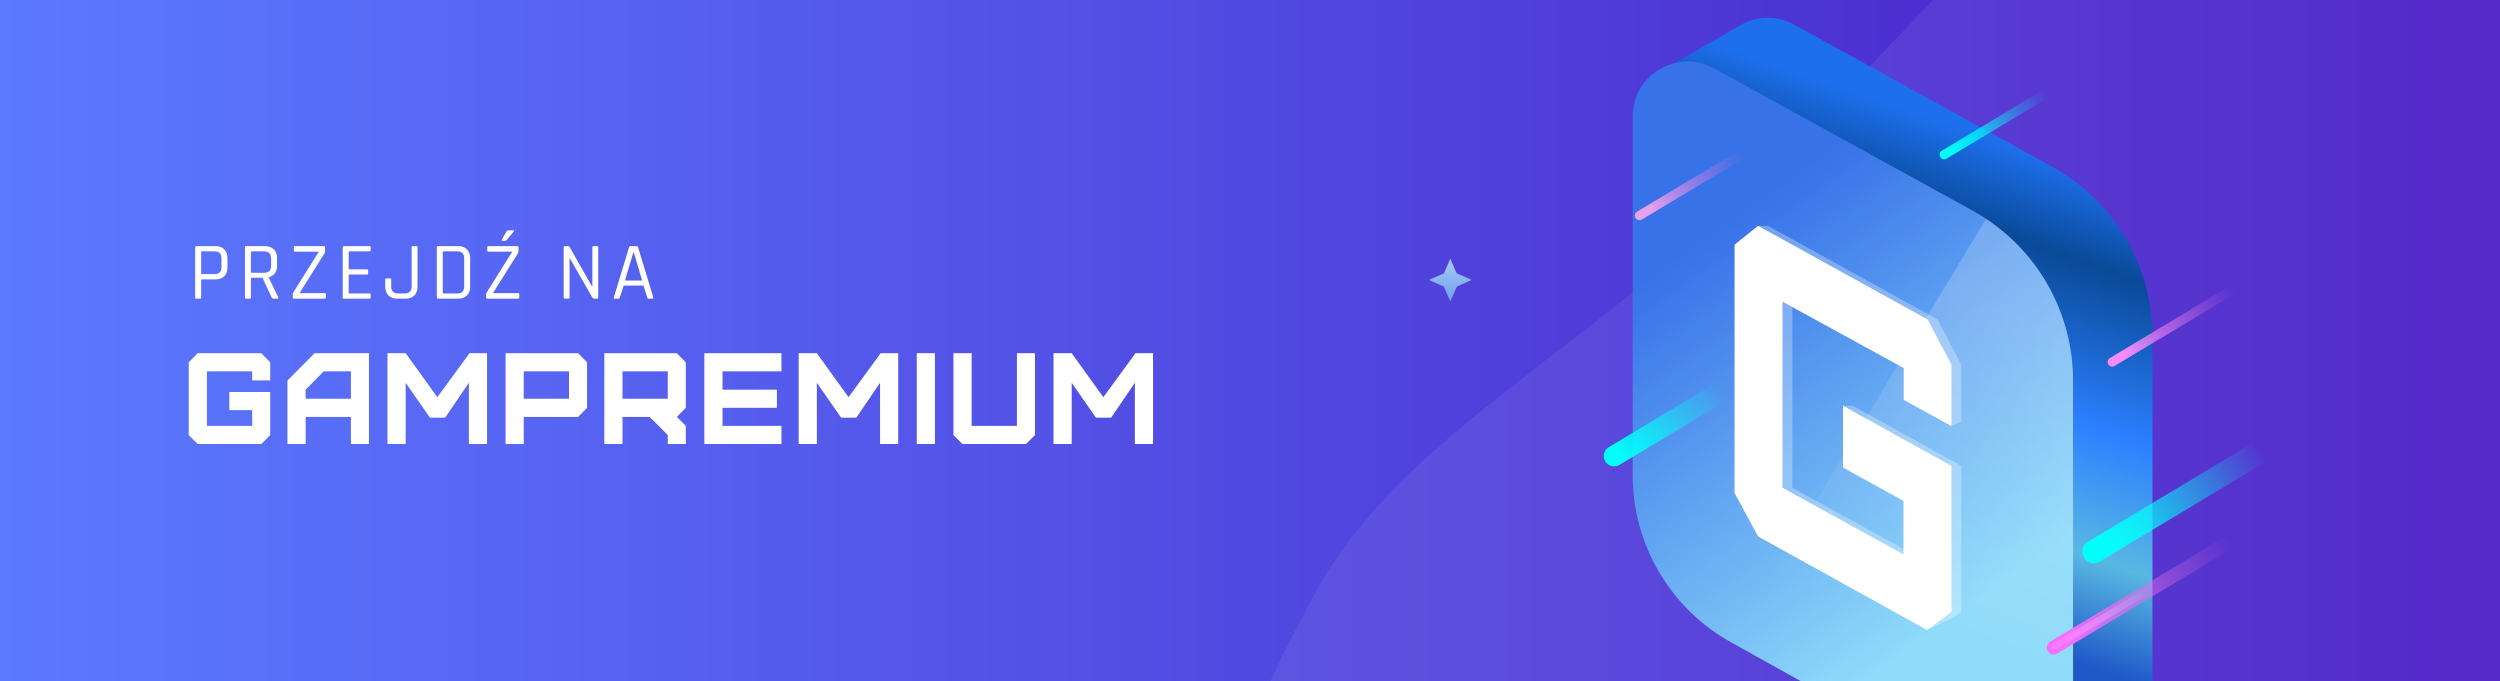
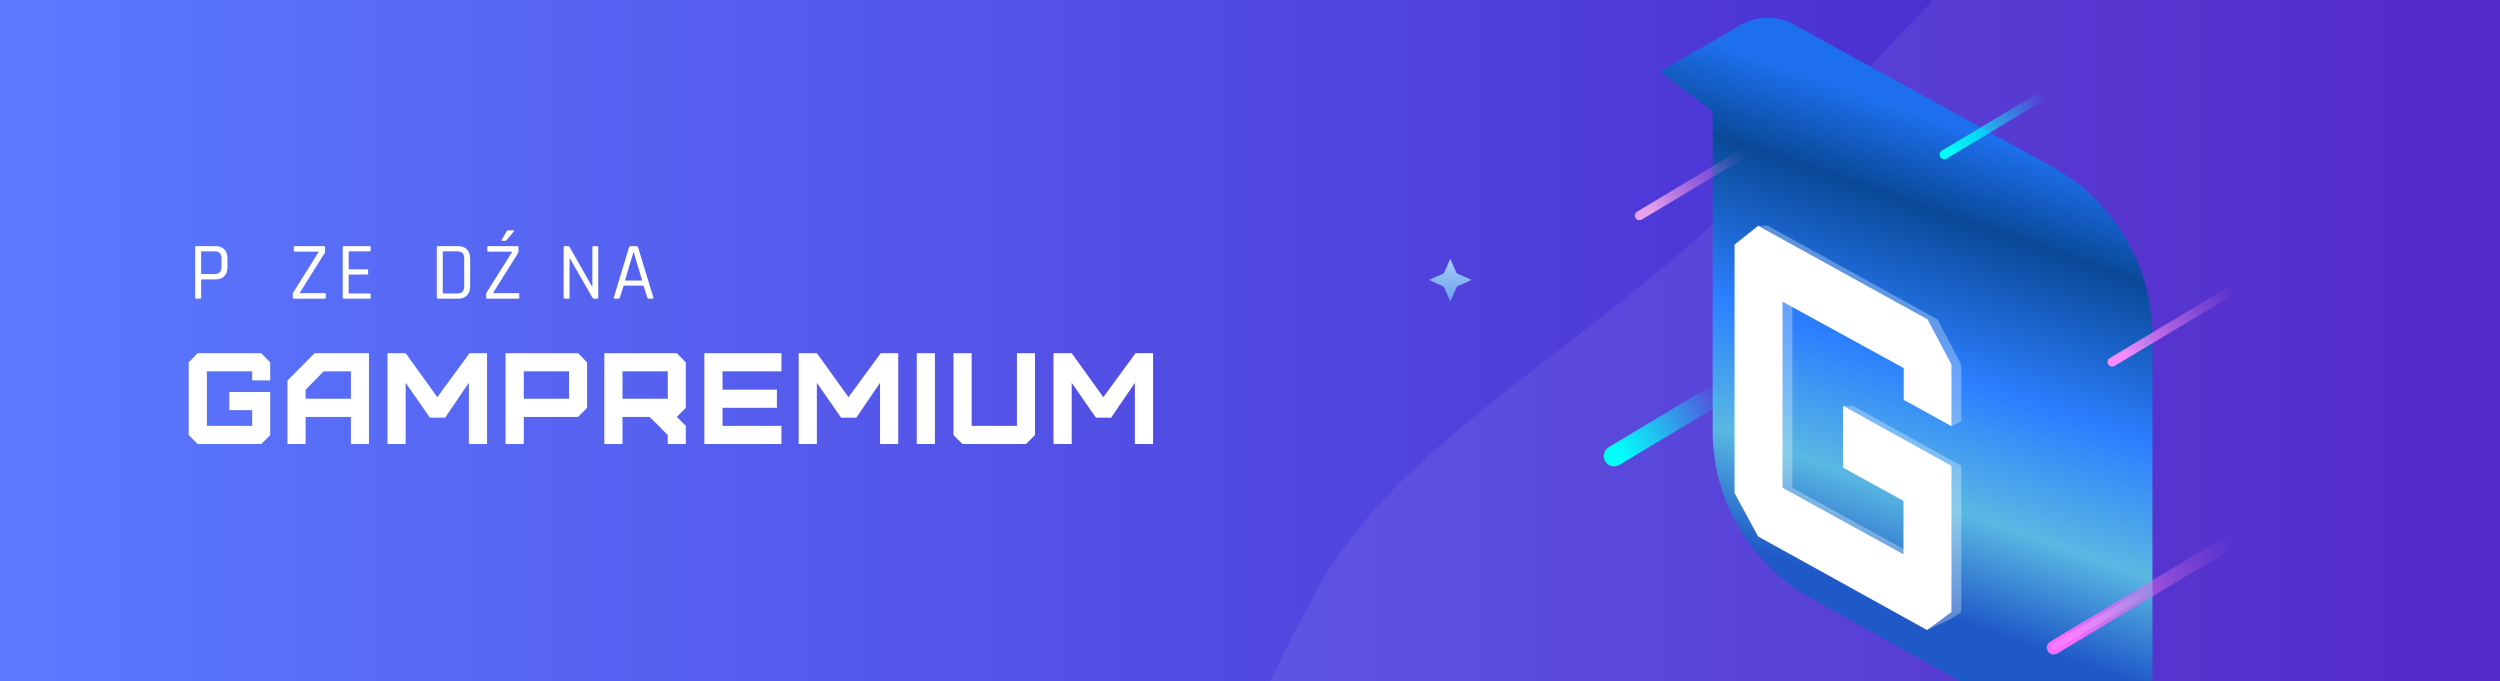
<svg xmlns="http://www.w3.org/2000/svg" version="1.1" id="Layer_1" x="0px" y="0px" viewBox="0 0 367 100" style="enable-background:new 0 0 367 100;" xml:space="preserve">
  <rect x="0" y="0" width="367" height="100" fill="#333333" stroke="none" />
  <style type="text/css">
	.st0{fill-rule:evenodd;clip-rule:evenodd;fill:url(#path-2_2_);}
	.st1{opacity:0.07;fill:#FFFFFF;enable-background:new    ;}
	.st2{fill-rule:evenodd;clip-rule:evenodd;fill:url(#SVGID_1_);}
	.st3{fill-rule:evenodd;clip-rule:evenodd;fill:url(#SVGID_2_);}
	.st4{fill:none;stroke:url(#Line-5-Copy-4_1_);stroke-width:1.351;stroke-linecap:round;}
	.st5{fill:none;stroke:url(#Line-5-Copy-7_1_);stroke-width:3.039;stroke-linecap:round;}
	.st6{opacity:0.199;fill-rule:evenodd;clip-rule:evenodd;fill:url(#Path-4_1_);enable-background:new    ;}
	.st7{fill:none;stroke:url(#Line-5-Copy-9_1_);stroke-width:1.351;stroke-linecap:round;}
	.st8{fill:none;stroke:url(#Line-5-Copy-11_1_);stroke-width:1.351;stroke-linecap:round;}
	.st9{fill:none;stroke:url(#Line-5-Copy-12_1_);stroke-width:2.026;stroke-linecap:round;}
	
		.st10{opacity:0.544;fill:none;stroke:url(#Line-5-Copy-14_1_);stroke-width:0.965;stroke-linecap:round;enable-background:new    ;}
	.st11{fill:none;stroke:url(#Line-5-Copy-13_1_);stroke-width:3.377;stroke-linecap:round;}
	.st12{fill-rule:evenodd;clip-rule:evenodd;fill:url(#Fill-1_1_);}
	.st13{opacity:0.3;fill-rule:evenodd;clip-rule:evenodd;fill:#FFFFFF;enable-background:new    ;}
	.st14{fill-rule:evenodd;clip-rule:evenodd;fill:#FFFFFF;}
	.st15{fill:#FFFFFF;}
	.st16{enable-background:new    ;}
</style>
  <g id="Group-3" transform="translate(120.537, 64.275)">
</g>
  <g id="Clip-2">
</g>
  <g id="Clip-5">
</g>
  <g>
    <g id="Mask">
      <linearGradient id="path-2_2_" gradientUnits="userSpaceOnUse" x1="268.244" y1="0.5" x2="267.272" y2="0.5" gradientTransform="matrix(367 0 0 100 -98088 0)">
        <stop offset="0" style="stop-color:#481BC5" />
        <stop offset="1" style="stop-color:#5B7AFF" />
      </linearGradient>
      <path id="path-2_1_" class="st0" d="M367,0L367,0v100H0V0H367z" />
    </g>
    <path class="st1" d="M367,100V0h-83.22c-9.737,9.999-19.339,20.888-29.27,30.102c-23.751,22.375-49.14,35.001-60.917,56.036   c-2.703,4.919-5.084,9.422-7.106,13.86c0,0.001,0,0.001-0.001,0.002H367z" />
    <linearGradient id="SVGID_1_" gradientUnits="userSpaceOnUse" x1="269.585" y1="15.076" x2="291.891" y2="79.716" gradientTransform="matrix(1 0 0 -1 0 100)">
      <stop offset="0" style="stop-color:#1F59C8" />
      <stop offset="0.221" style="stop-color:#59B8E2" />
      <stop offset="0.489" style="stop-color:#2C7FFF" />
      <stop offset="0.814" style="stop-color:#094997" />
      <stop offset="1" style="stop-color:#1E6FED" />
    </linearGradient>
    <path class="st2" d="M251.423,38.876v24.413c0,10.173,5.507,19.548,14.391,24.502L287.709,100h28.272V49.409   c0-10.375-5.645-19.928-14.733-24.933L263.374,3.619c-2.46-1.355-5.171-1.271-7.389-0.198l-0.002-0.002l-0.025,0.014   c-0.347,0.17-0.684,0.362-1.004,0.579l-11.289,6.5l7.759,5.886L251.423,38.876L251.423,38.876z" />
    <linearGradient id="SVGID_2_" gradientUnits="userSpaceOnUse" x1="290.177" y1="11.517" x2="251.625" y2="66.108" gradientTransform="matrix(1 0 0 -1 0 100)">
      <stop offset="0" style="stop-color:#8FDBFA" />
      <stop offset="1" style="stop-color:#3772E9" />
    </linearGradient>
-     <path class="st3" d="M254.089,94.274L264.364,100h39.958V55.864c0-10.383-5.653-19.943-14.753-24.951l-37.924-20.871   c-5.381-2.961-11.968,0.928-11.968,7.067v28.215v24.43C239.678,79.934,245.192,89.316,254.089,94.274z" />
    <linearGradient id="Line-5-Copy-4_1_" gradientUnits="userSpaceOnUse" x1="251.773" y1="0.685" x2="252.773" y2="0.315" gradientTransform="matrix(16.885 0 0 10.131 -4010.46 21.522)">
      <stop offset="0" style="stop-color:#E8A1ED" />
      <stop offset="1" style="stop-color:#CD68D6;stop-opacity:0" />
    </linearGradient>
    <line id="Line-5-Copy-4" class="st4" x1="240.667" y1="31.654" x2="257.552" y2="21.523" />
    <linearGradient id="Line-5-Copy-7_1_" gradientUnits="userSpaceOnUse" x1="252.787" y1="0.31" x2="251.726" y2="0.702" gradientTransform="matrix(16.885 0 0 10.131 -4014.174 56.811)">
      <stop offset="0" style="stop-color:#05FFFD;stop-opacity:0" />
      <stop offset="1" style="stop-color:#02FFFB" />
    </linearGradient>
    <line id="Line-5-Copy-7" class="st5" x1="236.952" y1="66.944" x2="253.837" y2="56.813" />
    <linearGradient id="Path-4_1_" gradientUnits="userSpaceOnUse" x1="264.343" y1="0.177" x2="264.233" y2="0.636" gradientTransform="matrix(63.564 0 0 105.529 -16515.836 24.83)">
      <stop offset="0" style="stop-color:#FFFFFF" />
      <stop offset="1" style="stop-color:#FFFFFF;stop-opacity:0" />
    </linearGradient>
-     <path id="Path-4" class="st6" d="M291.543,32.109l-37.454,62.165L264.364,100h39.959V55.917c0-9.189-4.428-17.815-11.894-23.172   L291.543,32.109z" />
    <linearGradient id="Line-5-Copy-9_1_" gradientUnits="userSpaceOnUse" x1="252.718" y1="0.336" x2="251.726" y2="0.702" gradientTransform="matrix(16.885 0 0 10.131 -3965.716 12.573)">
      <stop offset="0" style="stop-color:#05FFFD;stop-opacity:0" />
      <stop offset="1" style="stop-color:#02FFFB" />
    </linearGradient>
    <line id="Line-5-Copy-9" class="st7" x1="285.411" y1="22.705" x2="302.296" y2="12.575" />
    <linearGradient id="Line-5-Copy-11_1_" gradientUnits="userSpaceOnUse" x1="254.148" y1="0.68" x2="255.148" y2="0.32" gradientTransform="matrix(19.78 0 0 11.868 -4717.113 41.28)">
      <stop offset="0" style="stop-color:#F88CFF" />
      <stop offset="1" style="stop-color:#CD68D6;stop-opacity:0" />
    </linearGradient>
    <line id="Line-5-Copy-11" class="st8" x1="310.063" y1="53.147" x2="329.844" y2="41.279" />
    <linearGradient id="Line-5-Copy-12_1_" gradientUnits="userSpaceOnUse" x1="258.572" y1="0.358" x2="259.572" y2="-0.002" gradientTransform="matrix(28.468 0 0 17.081 -7059.461 83.492)">
      <stop offset="0" style="stop-color:#F66DFF" />
      <stop offset="1" style="stop-color:#CD68D6;stop-opacity:0" />
    </linearGradient>
    <line id="Line-5-Copy-12" class="st9" x1="301.479" y1="95.067" x2="329.946" y2="77.986" />
    <linearGradient id="Line-5-Copy-14_1_" gradientUnits="userSpaceOnUse" x1="258.971" y1="0.166" x2="258.432" y2="0.355" gradientTransform="matrix(28.178 0 0 16.74 -6981.833 83.802)">
      <stop offset="0" style="stop-color:#FFFFFF;stop-opacity:0" />
      <stop offset="1" style="stop-color:#FC88FF" />
    </linearGradient>
    <line id="Line-5-Copy-14" class="st10" x1="301.623" y1="94.897" x2="329.801" y2="78.157" />
    <linearGradient id="Line-5-Copy-13_1_" gradientUnits="userSpaceOnUse" x1="259.39" y1="0.315" x2="258.329" y2="0.696" gradientTransform="matrix(28.468 0 0 17.081 -7047.98 63.906)">
      <stop offset="0.066" style="stop-color:#05FFFD;stop-opacity:0" />
      <stop offset="1" style="stop-color:#02FFFB" />
    </linearGradient>
-     <line id="Line-5-Copy-13" class="st11" x1="307.362" y1="80.985" x2="335.829" y2="63.904" />
    <linearGradient id="Fill-1_1_" gradientUnits="userSpaceOnUse" x1="224.81" y1="-2.128909e-06" x2="224.81" y2="1" gradientTransform="matrix(6.271 0 0 6.271 -1196.994 37.974)">
      <stop offset="0" style="stop-color:#A6CDF7" />
      <stop offset="1" style="stop-color:#6D9FEC" />
    </linearGradient>
    <polygon id="Fill-1_2_" class="st12" points="212.903,37.974 211.967,40.123 209.768,41.092 211.944,42.074 212.903,44.246    213.863,42.074 216.039,41.092 213.839,40.123  " />
    <polygon class="st13" points="280.913,54.034 286.473,62.561 287.92,61.878 287.92,53.519 284.417,46.89 259.536,33.15    258.088,33.15 258.44,33.88 258.088,34.115 256.08,72.376 259.536,78.747 284.262,89.824 282.889,92.488 286.473,90.814    287.92,89.849 287.92,68.386 272.001,59.569 270.553,59.569 271.068,60.19 270.553,60.534 271.703,61.982 280.881,73.534    280.881,81.386 263.12,71.604 263.12,44.284  " />
    <polygon id="Fill-7-Copy" class="st14" points="279.466,54.034 279.466,58.7 286.473,62.561 286.473,53.519 282.969,46.89    258.088,33.15 254.633,35.917 254.633,72.376 258.088,78.747 282.889,92.488 286.473,89.849 286.473,68.386 270.553,59.569    270.553,68.643 279.433,73.534 279.433,81.386 261.673,71.604 261.673,44.284  " />
    <g id="gampremium-logo-copy-5" transform="translate(25, 52)">
      <path id="gampremium-logo" class="st15" d="M13.352,13.183l1.315-1.315V5.543H8.666V8.21h3.353v2.305H5.371V2.514h6.648v1.333    h2.648V1.199l-1.315-1.353H4.018L2.703,1.199v10.669l1.315,1.315H13.352L13.352,13.183z M19.866,13.183V9.201h6.648v3.982h2.648    V-0.153h-7.983l-3.982,4.019v9.316H19.866z M26.514,6.534h-6.648V5.201l2.648-2.686h4.001V6.534L26.514,6.534z M34.552,13.183    V4.191l3.562,5.125h2.229l3.486-5.125v8.992h2.668V-0.153h-2.572L39.2,6.306l-4.648-6.458h-2.668v13.335H34.552z M51.886,13.183    V9.201h7.983l1.315-1.333V1.199l-1.315-1.353H49.219v13.335h2.666V13.183z M58.534,6.534h-6.648V2.515h6.648V6.534z M66.38,13.183    V9.201h3.982l1.333,1.315l1.333,1.353v1.315h2.648v-2.668l-1.315-1.315l1.315-1.333V1.199l-1.315-1.353H63.713v13.335h2.668    V13.183z M73.029,6.534H66.38V2.515h6.648V6.534z M89.715,13.183v-2.668h-8.649V7.867h7.983V5.2h-7.983V2.514h8.649v-2.666H78.399    v13.335H89.715z M94.914,13.183V4.191l3.562,5.125h2.229l3.486-5.125v8.992h2.668V-0.153h-2.572l-4.725,6.458l-4.648-6.458h-2.668    v13.335H94.914z M112.248,13.183V-0.153h-2.668v13.335H112.248z M125.618,13.183l1.315-1.315V-0.153h-2.648v10.669h-6.648V-0.153    h-2.668v12.021l1.315,1.315H125.618z M132.322,13.183V4.191l3.562,5.125h2.229l3.486-5.125v8.992h2.668V-0.153h-2.572    l-4.725,6.458l-4.648-6.458h-2.668v13.335H132.322z" />
    </g>
    <g class="st16">
      <path class="st15" d="M29.359,43.847h-0.54c-0.112,0-0.168-0.056-0.168-0.168v-7.38c0-0.112,0.056-0.168,0.168-0.168h2.808    c0.552,0,0.984,0.158,1.296,0.474c0.312,0.316,0.468,0.75,0.468,1.302v1.332c0,0.561-0.156,0.996-0.468,1.309    c-0.312,0.312-0.744,0.468-1.296,0.468h-1.98c-0.08,0-0.12,0.036-0.12,0.108v2.556C29.527,43.792,29.471,43.847,29.359,43.847z     M29.647,40.235h1.86c0.672,0,1.008-0.344,1.008-1.031v-1.261c0-0.695-0.336-1.044-1.008-1.044h-1.86    c-0.08,0-0.12,0.036-0.12,0.108v3.12C29.527,40.199,29.567,40.235,29.647,40.235z" />
-       <path class="st15" d="M36.667,43.847h-0.54c-0.112,0-0.168-0.056-0.168-0.168v-7.38c0-0.112,0.056-0.168,0.168-0.168h2.76    c0.552,0,0.988,0.158,1.308,0.474c0.32,0.316,0.48,0.75,0.48,1.302V39c0,0.448-0.108,0.817-0.324,1.109    c-0.216,0.292-0.516,0.486-0.9,0.582v0.048l1.392,2.916c0.072,0.129,0.032,0.192-0.12,0.192h-0.54c-0.136,0-0.236-0.056-0.3-0.168    l-1.344-2.904h-1.584c-0.08,0-0.12,0.036-0.12,0.108v2.796C36.835,43.792,36.779,43.847,36.667,43.847z M36.955,40.043h1.812    c0.688,0,1.032-0.344,1.032-1.032v-1.068c0-0.695-0.344-1.044-1.032-1.044h-1.812c-0.08,0-0.12,0.036-0.12,0.108v2.928    C36.835,40.007,36.875,40.043,36.955,40.043z" />
      <path class="st15" d="M42.979,43.679v-0.432c0-0.145,0.024-0.248,0.072-0.312l3.72-5.939v-0.049h-3.468    c-0.112,0-0.168-0.056-0.168-0.168v-0.479c0-0.112,0.056-0.168,0.168-0.168h4.248c0.112,0,0.168,0.056,0.168,0.168v0.576    c0,0.128-0.032,0.239-0.096,0.336l-3.624,5.771v0.048h3.672c0.112,0,0.168,0.053,0.168,0.156v0.48c0,0.12-0.056,0.18-0.168,0.18    h-4.524C43.035,43.847,42.979,43.792,42.979,43.679z" />
      <path class="st15" d="M54.247,43.847h-3.768c-0.112,0-0.168-0.056-0.168-0.168v-7.38c0-0.112,0.056-0.168,0.168-0.168h3.768    c0.112,0,0.168,0.056,0.168,0.168v0.432c0,0.112-0.056,0.168-0.168,0.168h-2.94c-0.08,0-0.12,0.036-0.12,0.108v2.424    c0,0.072,0.04,0.108,0.12,0.108h2.568c0.112,0,0.168,0.056,0.168,0.168v0.432c0,0.112-0.056,0.168-0.168,0.168h-2.568    c-0.08,0-0.12,0.036-0.12,0.108v2.556c0,0.072,0.04,0.108,0.12,0.108h2.94c0.112,0,0.168,0.056,0.168,0.168v0.432    C54.415,43.792,54.359,43.847,54.247,43.847z" />
-       <path class="st15" d="M60.595,36.131h0.54c0.104,0,0.156,0.052,0.156,0.156v5.783c0,0.561-0.158,0.996-0.474,1.309    c-0.316,0.312-0.746,0.468-1.29,0.468h-1.2c-0.552,0-0.986-0.158-1.302-0.474c-0.316-0.316-0.474-0.75-0.474-1.303V41.04    c0-0.112,0.056-0.168,0.168-0.168h0.54c0.112,0,0.168,0.056,0.168,0.168v0.996c0,0.695,0.336,1.044,1.008,1.044h0.984    c0.672,0,1.008-0.349,1.008-1.044v-5.736C60.427,36.187,60.482,36.131,60.595,36.131z" />
      <path class="st15" d="M64.123,43.679v-7.38c0-0.112,0.056-0.168,0.168-0.168h2.952c0.552,0,0.986,0.158,1.302,0.474    c0.316,0.316,0.474,0.75,0.474,1.302v4.164c0,0.553-0.158,0.986-0.474,1.303c-0.316,0.315-0.75,0.474-1.302,0.474h-2.952    C64.179,43.847,64.123,43.792,64.123,43.679z M65.119,43.08h2.016c0.672,0,1.008-0.349,1.008-1.044v-4.093    c0-0.695-0.336-1.044-1.008-1.044h-2.016c-0.08,0-0.12,0.036-0.12,0.108v5.964C64.999,43.043,65.039,43.08,65.119,43.08z" />
      <path class="st15" d="M71.371,43.679v-0.432c0-0.145,0.024-0.248,0.072-0.312l3.72-5.939v-0.049h-3.468    c-0.112,0-0.168-0.056-0.168-0.168v-0.479c0-0.112,0.056-0.168,0.168-0.168h4.248c0.112,0,0.168,0.056,0.168,0.168v0.576    c0,0.128-0.032,0.239-0.096,0.336l-3.624,5.771v0.048h3.672c0.112,0,0.168,0.053,0.168,0.156v0.48c0,0.12-0.056,0.18-0.168,0.18    h-4.524C71.427,43.847,71.371,43.792,71.371,43.679z M74.623,33.815h0.72c0.056,0,0.092,0.017,0.108,0.048    c0.016,0.032,0.008,0.072-0.024,0.12l-1.056,1.261c-0.064,0.079-0.14,0.119-0.228,0.119h-0.396c-0.104,0-0.132-0.056-0.084-0.168    l0.696-1.224C74.415,33.868,74.503,33.815,74.623,33.815z" />
      <path class="st15" d="M83.442,43.847h-0.527c-0.112,0-0.168-0.056-0.168-0.168v-7.38c0-0.112,0.056-0.168,0.168-0.168h0.492    c0.096,0,0.159,0.032,0.191,0.096l3.312,5.82h0.048v-5.748c0-0.112,0.056-0.168,0.168-0.168h0.528    c0.111,0,0.168,0.056,0.168,0.168v7.38c0,0.112-0.057,0.168-0.168,0.168h-0.444c-0.088,0-0.172-0.052-0.252-0.156l-3.3-5.76H83.61    v5.748C83.61,43.792,83.555,43.847,83.442,43.847z" />
      <path class="st15" d="M90.811,43.847h-0.6c-0.104,0-0.141-0.056-0.108-0.168l2.244-7.38c0.032-0.112,0.108-0.168,0.228-0.168    h0.864c0.12,0,0.196,0.056,0.229,0.168l2.243,7.38c0.032,0.112-0.004,0.168-0.107,0.168H95.19c-0.088,0-0.144-0.056-0.168-0.168    l-0.563-1.752h-2.904l-0.564,1.752C90.959,43.792,90.898,43.847,90.811,43.847z M92.982,37.031l-1.235,4.152h2.52l-1.236-4.152    H92.982z" />
    </g>
  </g>
</svg>